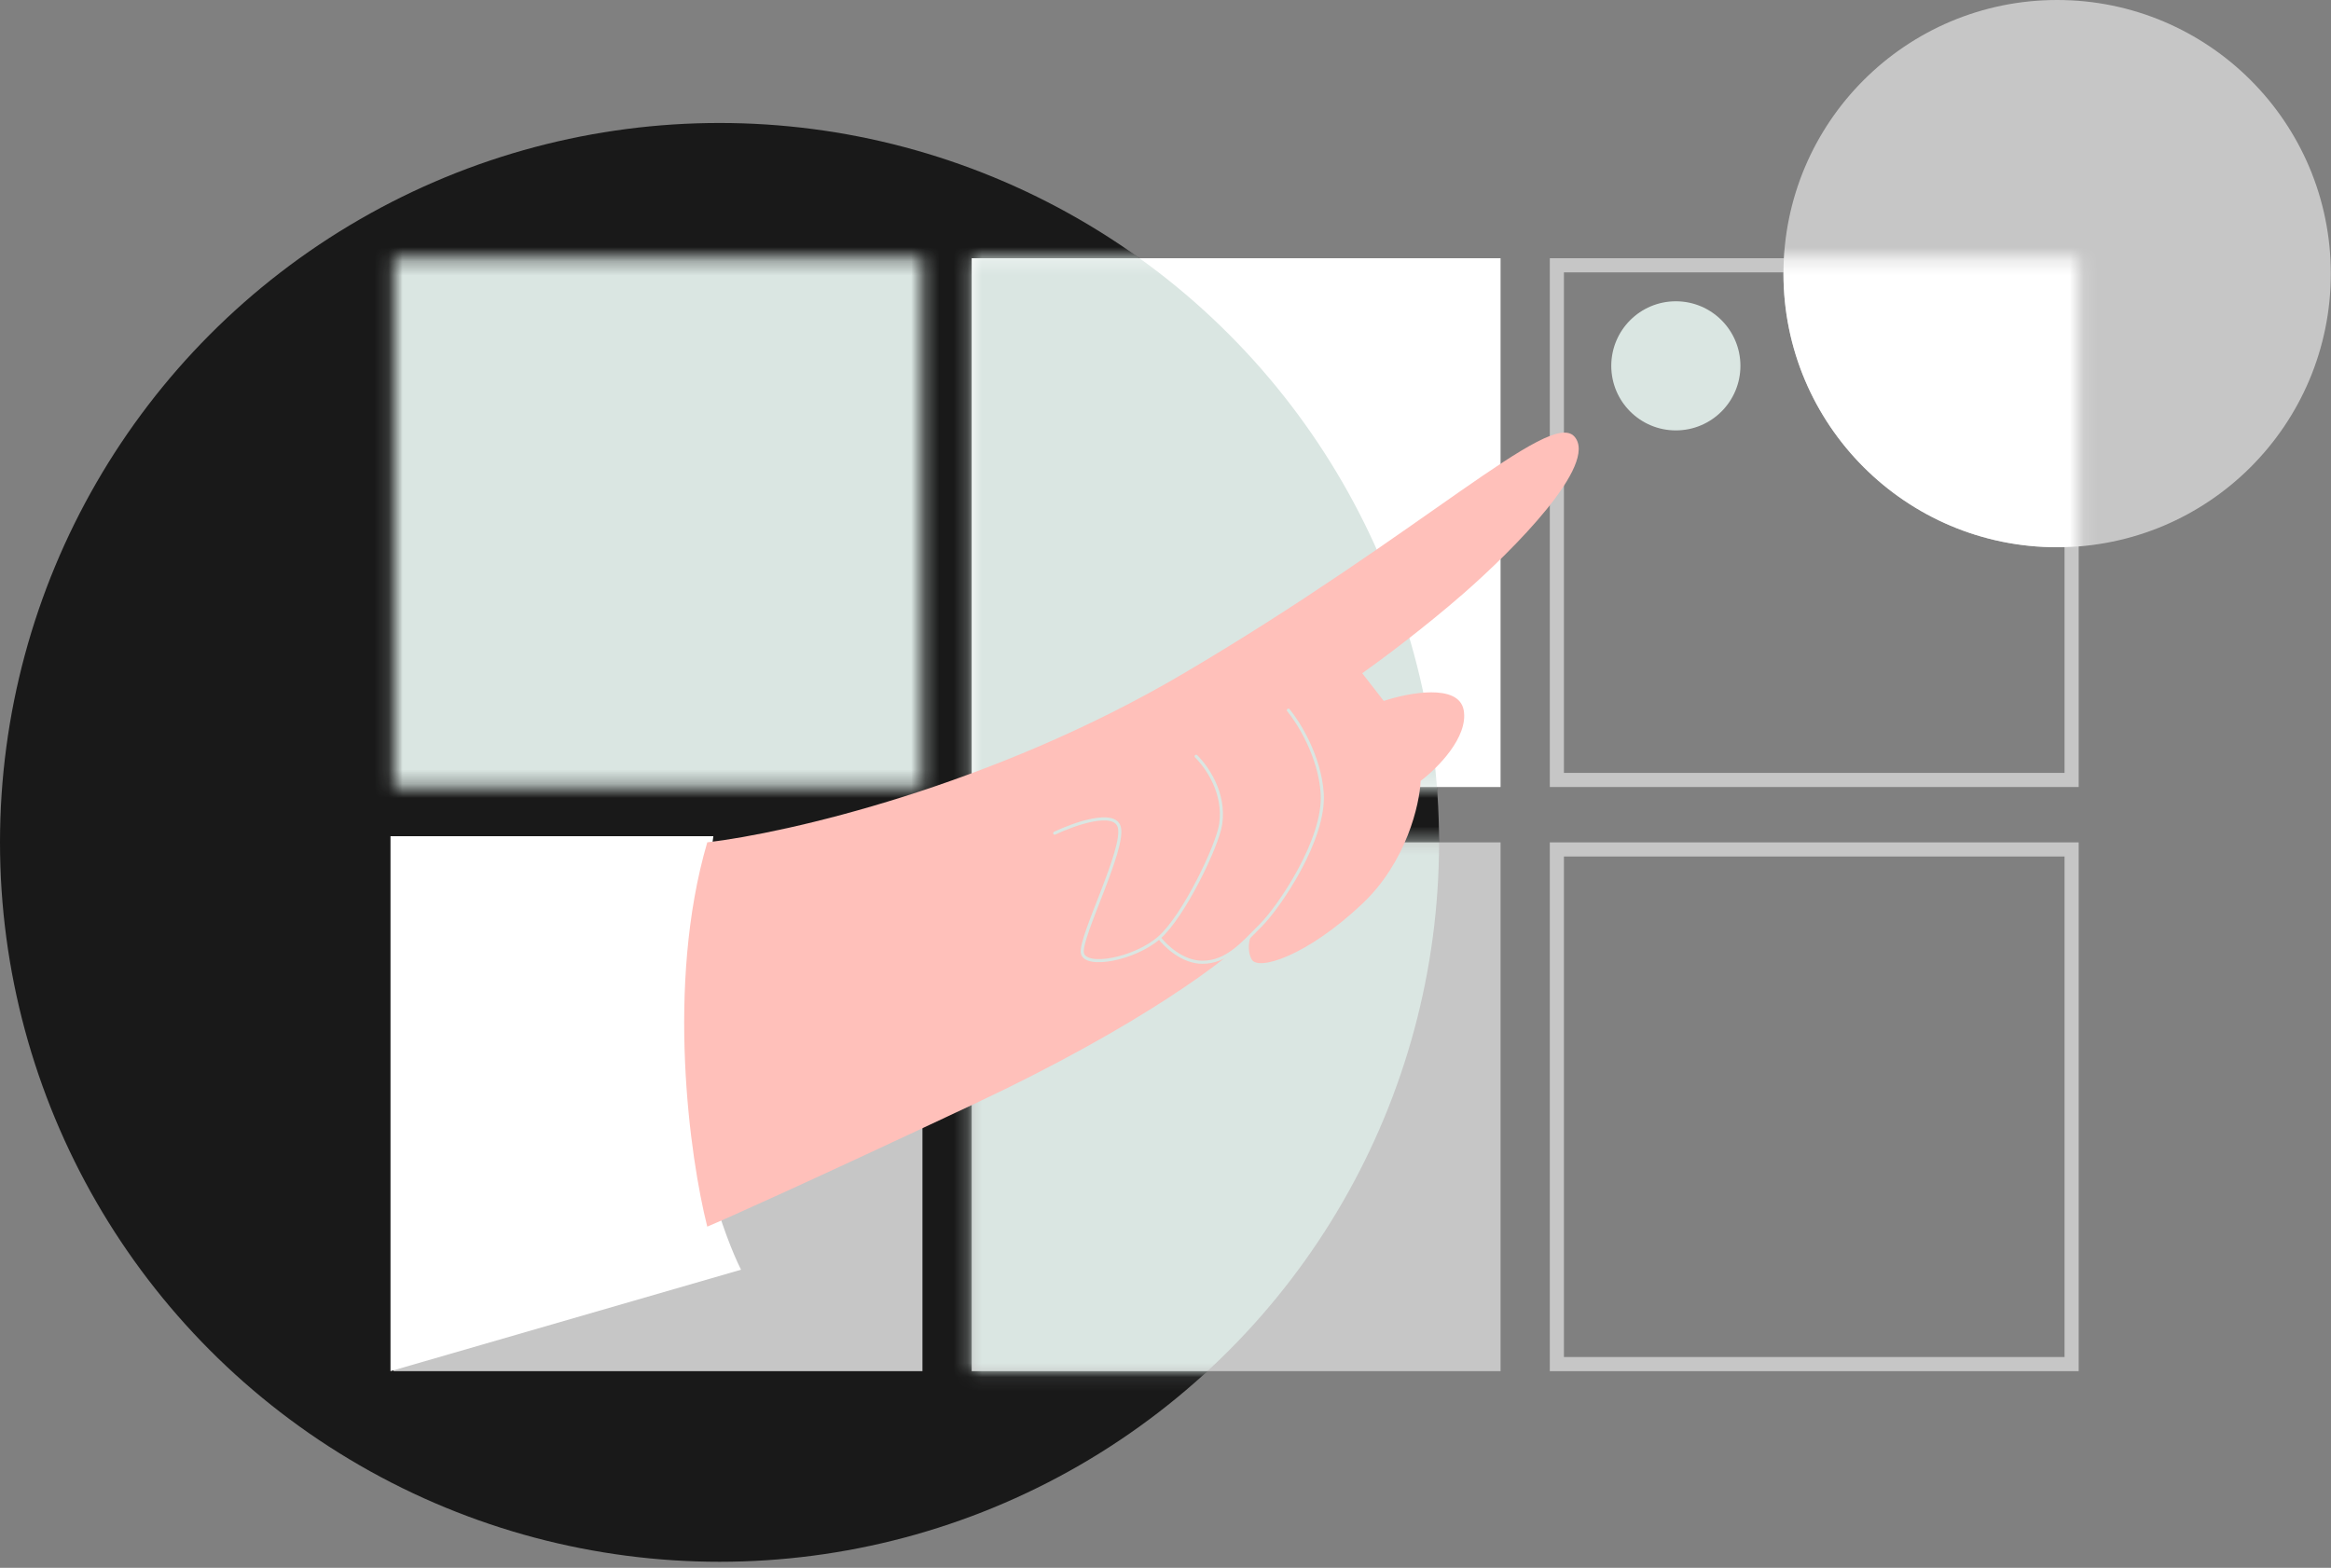
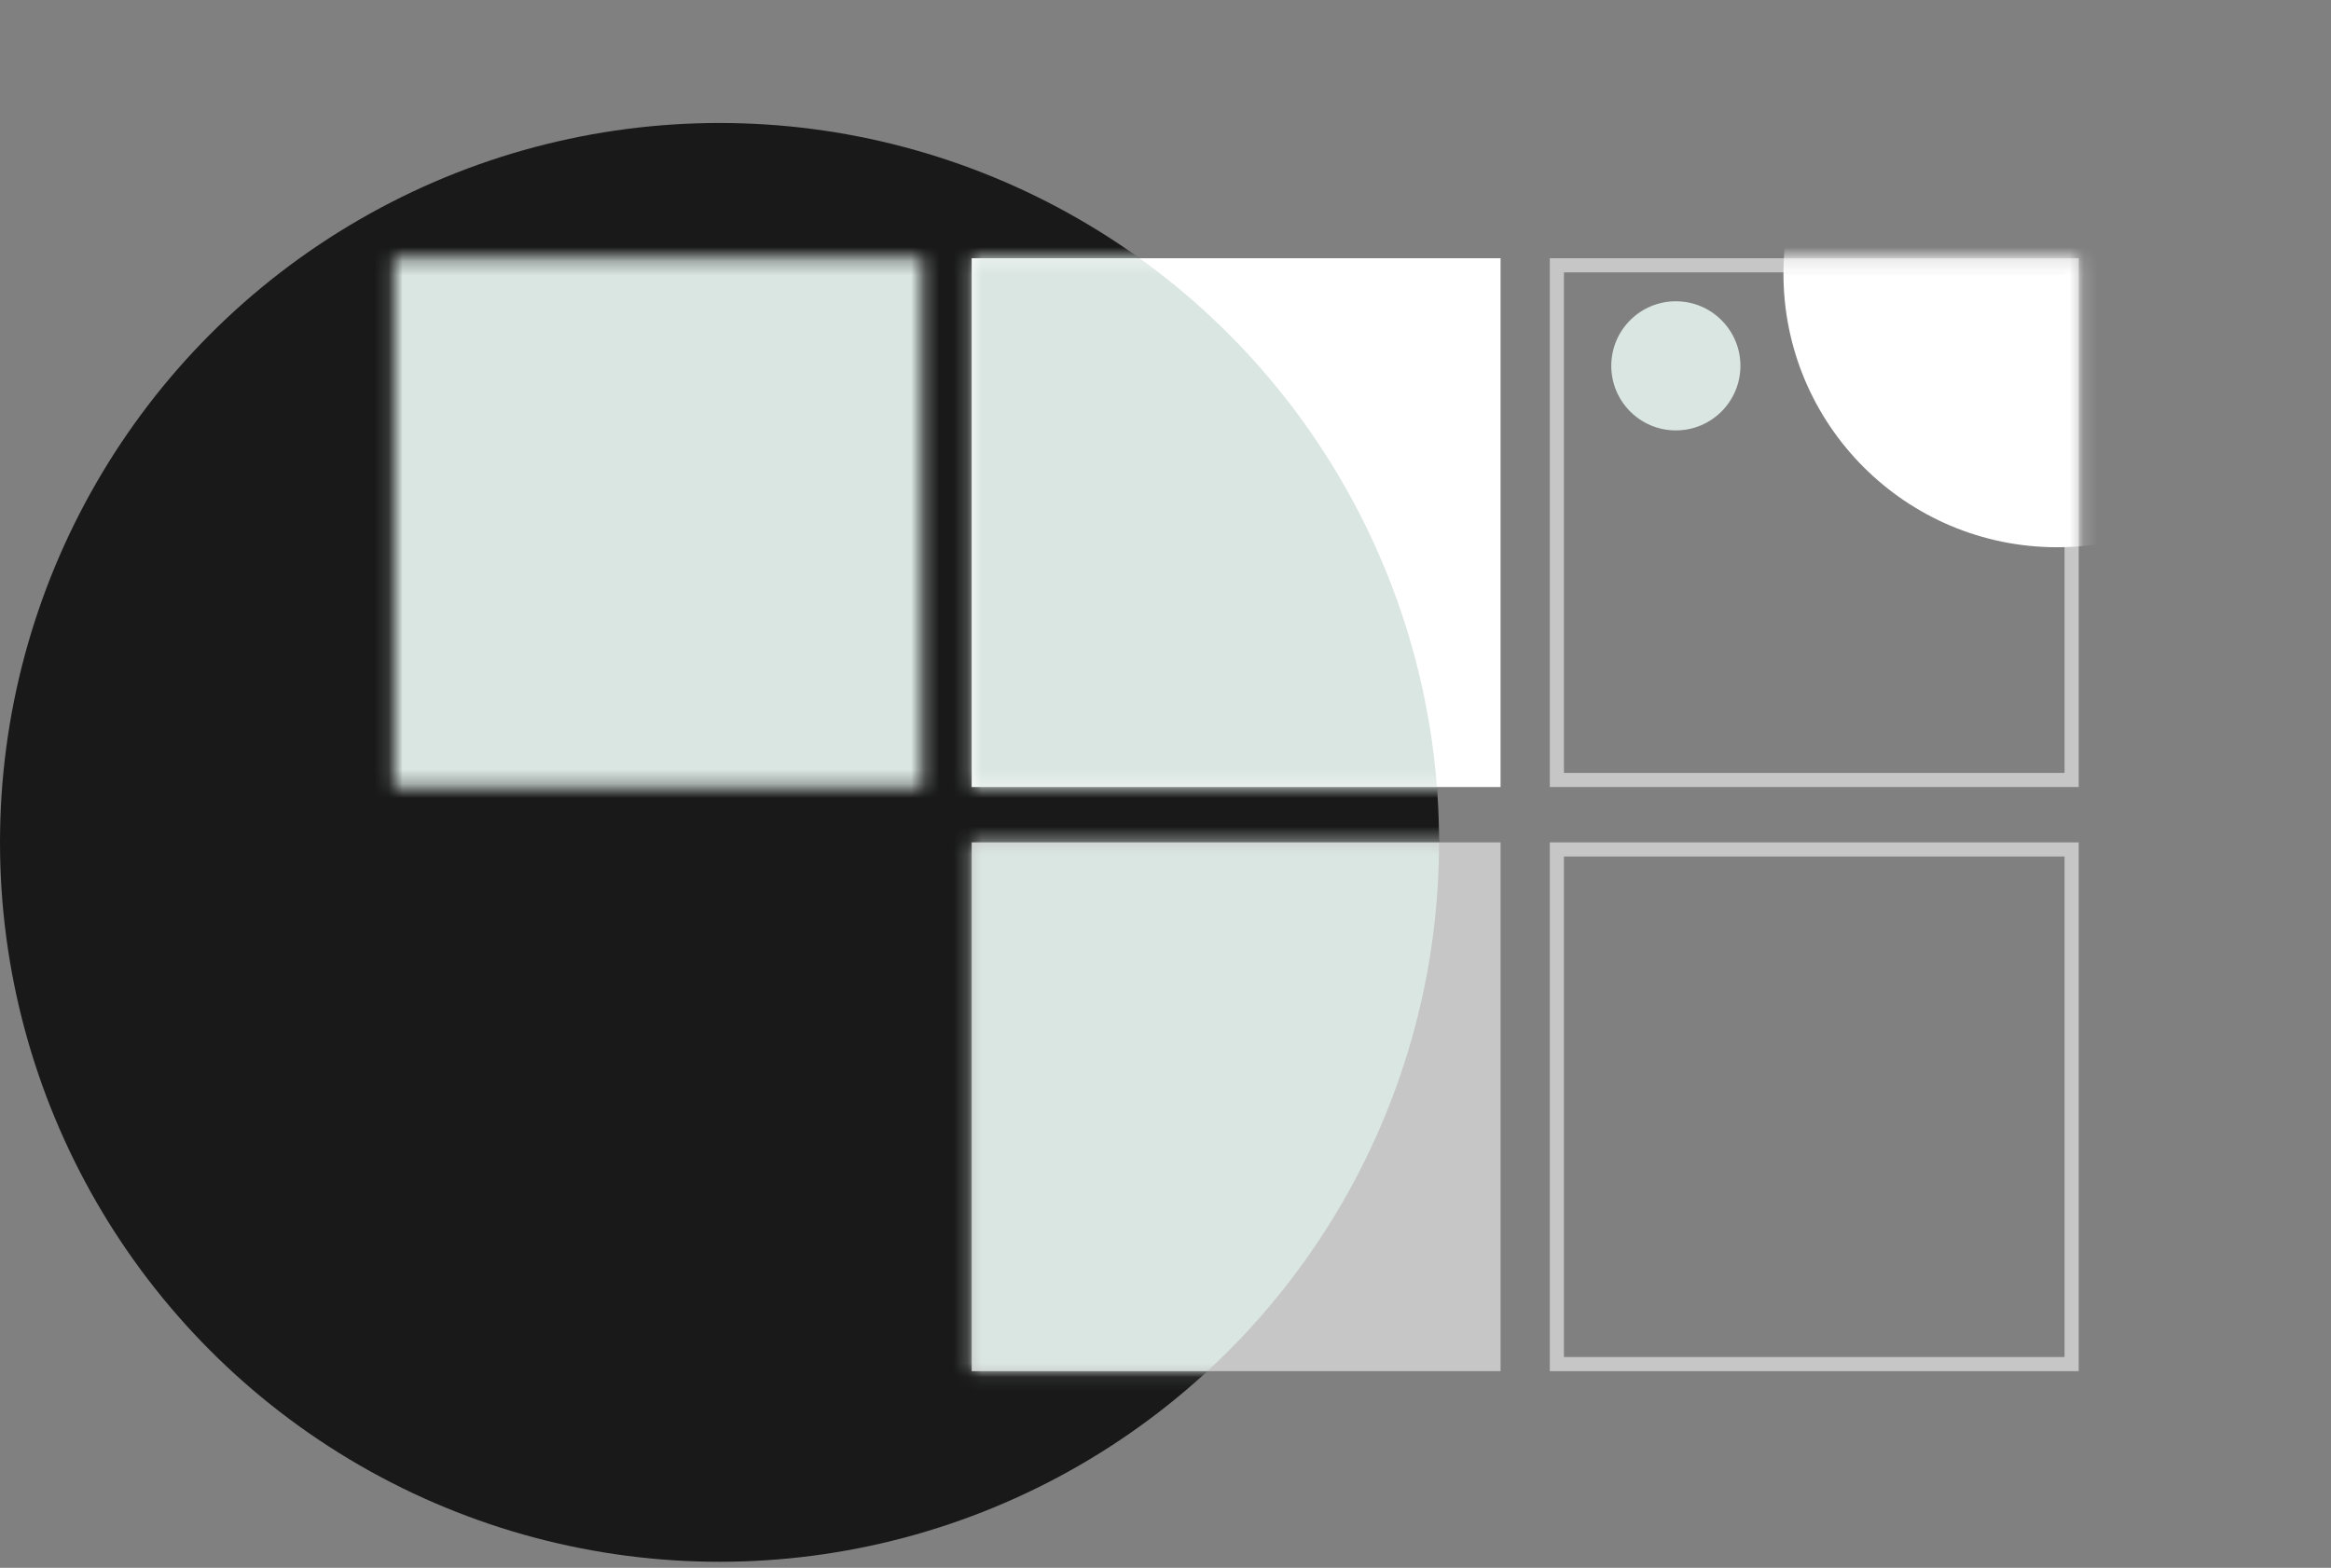
<svg xmlns="http://www.w3.org/2000/svg" width="165" height="111" viewBox="0 0 165 111" fill="none">
  <rect x="0" y="0" width="165" height="111" fill="#808080" stroke="none" />
  <circle cx="50.932" cy="59.639" r="50.932" fill="#191919" />
  <rect x="27.859" y="18.283" width="37.437" height="37.437" fill="#191919" />
-   <rect x="27.859" y="59.639" width="37.437" height="37.437" fill="#C6C6C6" />
  <rect x="68.781" y="18.283" width="37.437" height="37.437" fill="white" />
  <rect x="68.781" y="59.639" width="37.437" height="37.437" fill="#C6C6C6" />
  <rect x="110.203" y="18.783" width="36.437" height="36.437" stroke="#C6C6C6" />
  <rect x="110.203" y="60.139" width="36.437" height="36.437" stroke="#C6C6C6" />
-   <path d="M27.641 97.076V59.203H50.495C50.132 61.742 49.363 68.432 49.189 74.874C49.015 81.317 51.293 87.571 52.454 89.893L27.641 97.076Z" fill="white" />
  <mask id="mask0_25873_13773" style="mask-type:alpha" maskUnits="userSpaceOnUse" x="27" y="18" width="80" height="80">
    <path fill-rule="evenodd" clip-rule="evenodd" d="M27.859 18.283H65.296V55.72H27.859V18.283ZM68.779 18.283H106.216V55.72H68.779V18.283ZM106.216 59.638H68.779V97.075H106.216V59.638Z" fill="#D9D9D9" />
  </mask>
  <g mask="url(#mask0_25873_13773)">
    <circle cx="50.932" cy="59.639" r="50.932" fill="#DAE6E2" />
  </g>
-   <path d="M83.801 47.666C70.219 55.676 55.651 58.984 50.064 59.637C47.104 69.737 48.831 81.983 50.064 86.844C51.443 86.264 57.16 83.71 69 78.138C80.841 72.566 86.993 67.836 88.59 66.167C88.444 66.457 88.241 67.212 88.59 67.908C89.025 68.779 92.507 67.691 96.425 63.99C99.559 61.03 100.488 56.953 100.561 55.284C101.721 54.413 103.956 52.193 103.608 50.278C103.26 48.363 99.69 49.045 97.949 49.625L96.425 47.666C97.659 46.795 100.822 44.445 103.608 42.007C107.09 38.96 113.185 32.865 111.444 30.907C109.702 28.948 100.778 37.654 83.801 47.666Z" fill="#FFC0BA" />
-   <path d="M74.656 58.986C76.035 58.333 78.879 57.331 79.227 58.55C79.662 60.074 76.397 66.386 76.615 67.474C76.833 68.562 80.315 67.909 82.057 66.386M82.057 66.386C83.798 64.862 86.192 59.856 86.41 58.333C86.721 56.156 85.467 54.342 84.668 53.544M82.057 66.386C82.492 66.966 83.711 68.127 85.104 68.127C86.845 68.127 87.933 66.821 89.239 65.515C90.545 64.209 93.81 59.421 93.592 56.156C93.418 53.544 91.924 51.15 91.198 50.279" stroke="#DAE6E2" stroke-width="0.218" stroke-linecap="round" />
-   <circle cx="145.614" cy="19.372" r="19.372" fill="#C6C6C6" />
  <mask id="mask1_25873_13773" style="mask-type:alpha" maskUnits="userSpaceOnUse" x="109" y="18" width="39" height="38">
    <rect x="109.703" y="18.283" width="37.437" height="37.437" fill="#E1FE8E" />
  </mask>
  <g mask="url(#mask1_25873_13773)">
    <circle cx="145.614" cy="19.372" r="19.372" fill="white" />
  </g>
  <circle cx="118.625" cy="25.901" r="4.571" fill="#DAE6E2" />
</svg>